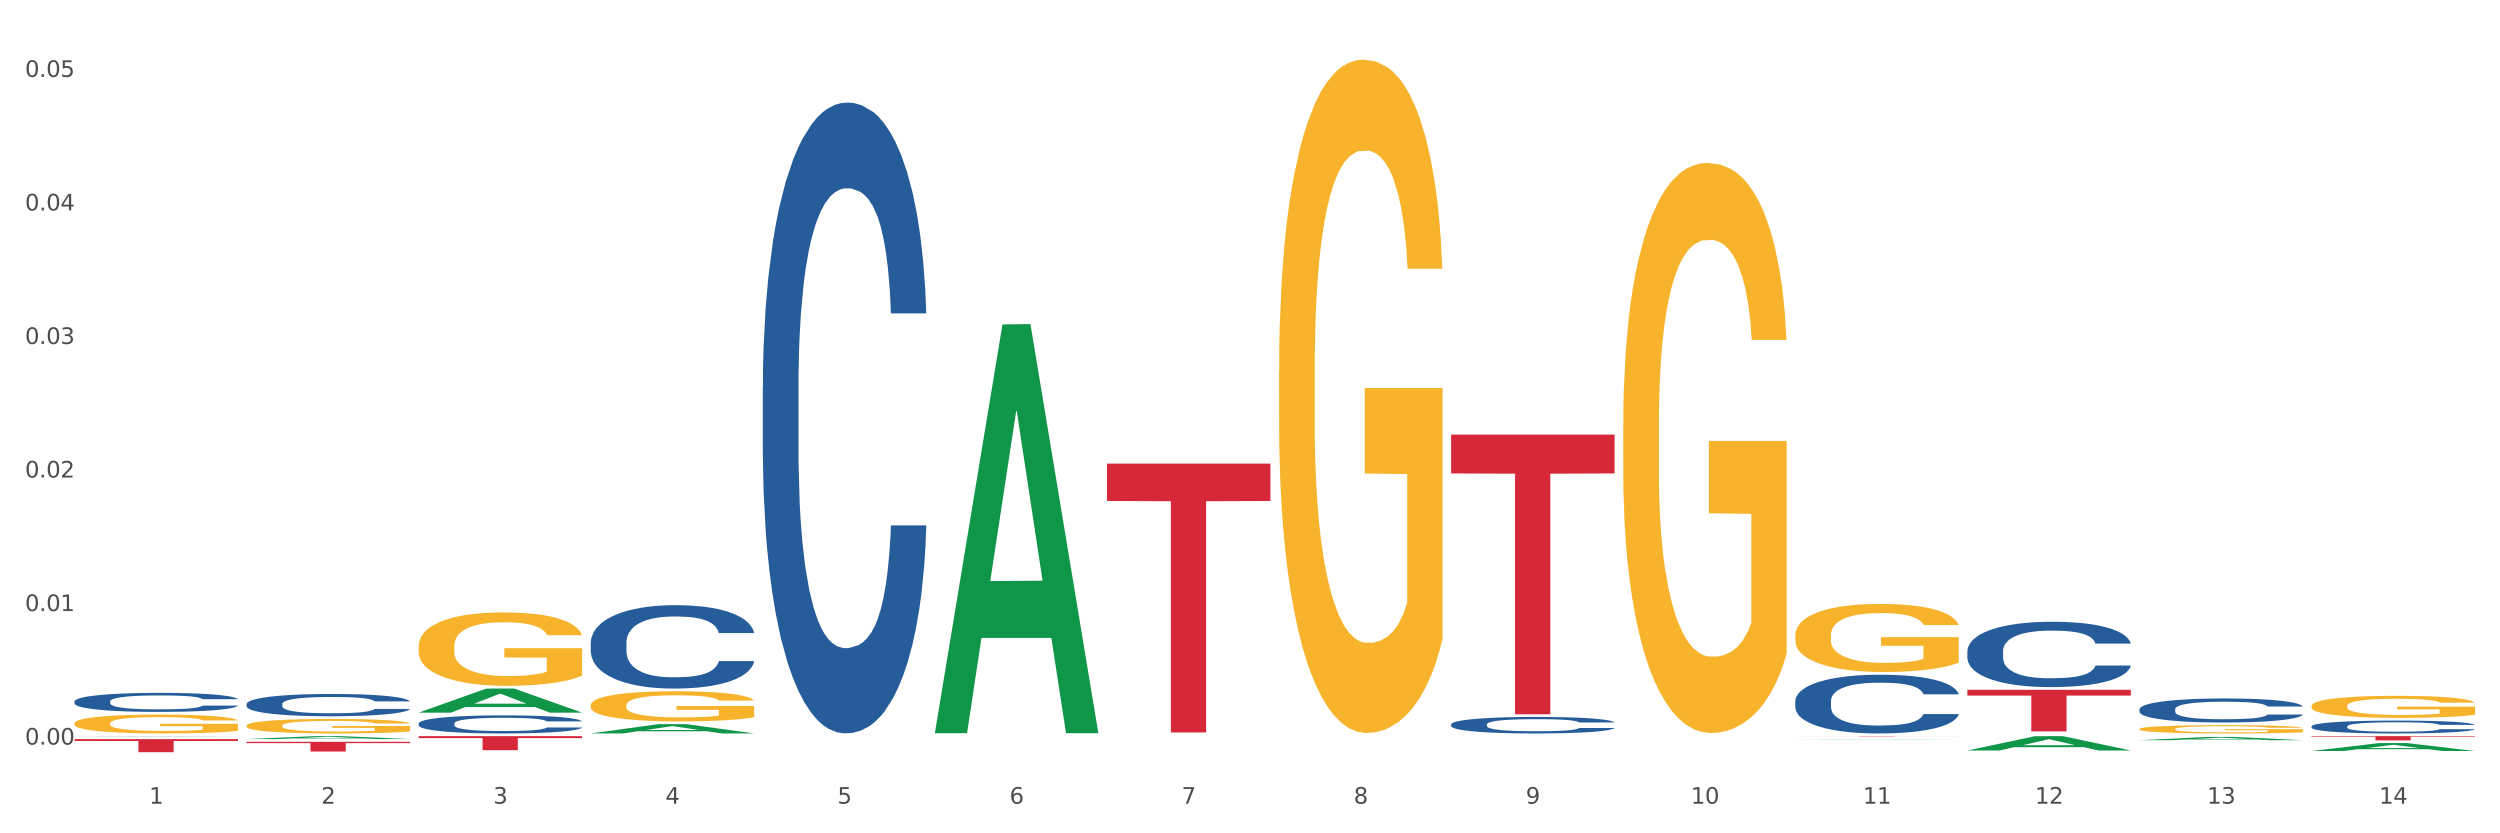
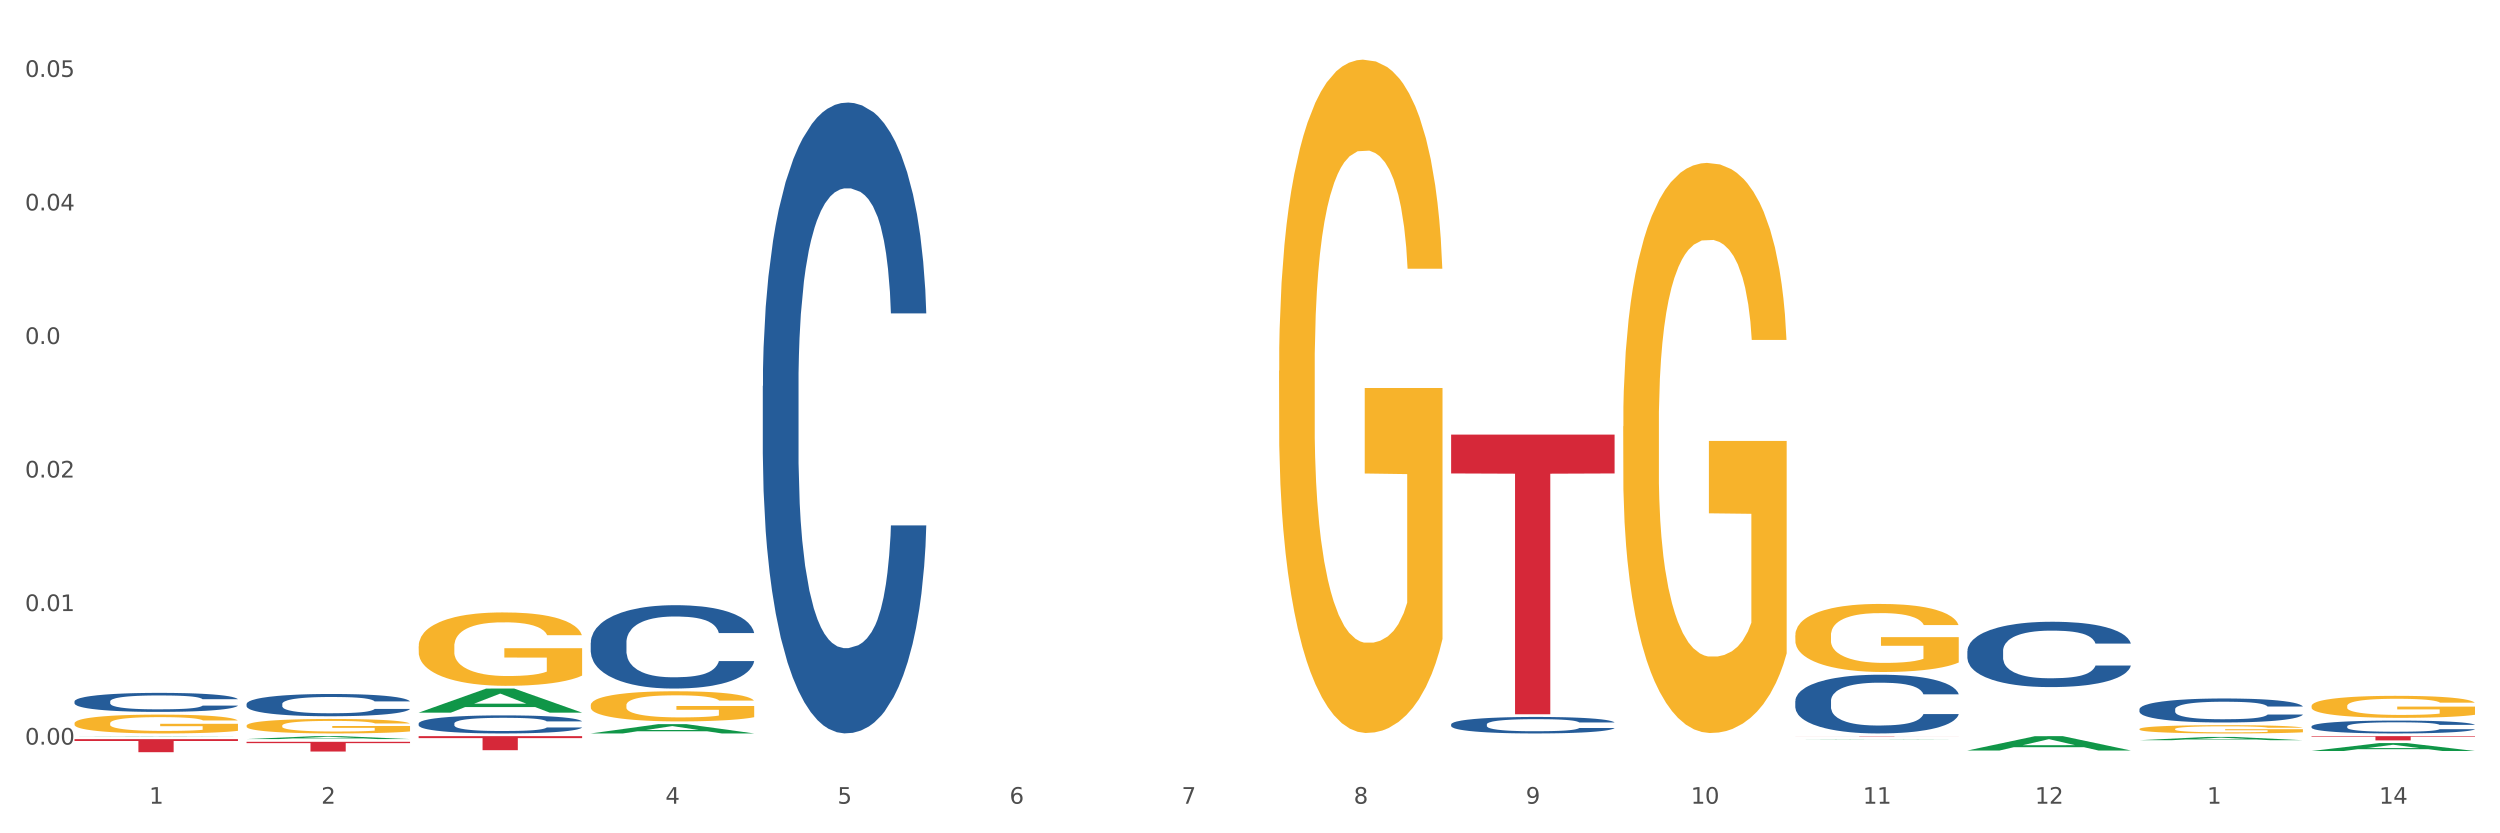
<svg xmlns="http://www.w3.org/2000/svg" xmlns:xlink="http://www.w3.org/1999/xlink" width="1080pt" height="360pt" viewBox="0 0 1080 360" version="1.1">
  <rect x="0" y="0" width="1080" height="360" fill="#333333" stroke="none" />
  <defs>
    <style type="text/css">*{stroke-linejoin: round; stroke-linecap: butt}</style>
  </defs>
  <g id="figure_1">
    <g id="patch_1">
      <path d="M 0 360  L 1080 360  L 1080 0  L 0 0  z " style="fill: #ffffff; stroke: #ffffff; stroke-linejoin: miter" />
    </g>
    <g id="axes_1">
      <g id="matplotlib.axis_1">
        <g id="xtick_1">
          <g id="text_1">
            <g style="fill: #4d4d4d" transform="translate(64.432 347.204) scale(0.096 -0.096)">
              <defs>
                <path id="DejaVuSans-31" d="M 794 531  L 1825 531  L 1825 4091  L 703 3866  L 703 4441  L 1819 4666  L 2450 4666  L 2450 531  L 3481 531  L 3481 0  L 794 0  L 794 531  z " transform="scale(0.016)" />
              </defs>
              <use xlink:href="#DejaVuSans-31" />
            </g>
          </g>
        </g>
        <g id="xtick_2">
          <g id="text_2">
            <g style="fill: #4d4d4d" transform="translate(138.771 347.204) scale(0.096 -0.096)">
              <defs>
                <path id="DejaVuSans-32" d="M 1228 531  L 3431 531  L 3431 0  L 469 0  L 469 531  Q 828 903 1448 1529  Q 2069 2156 2228 2338  Q 2531 2678 2651 2914  Q 2772 3150 2772 3378  Q 2772 3750 2511 3984  Q 2250 4219 1831 4219  Q 1534 4219 1204 4116  Q 875 4013 500 3803  L 500 4441  Q 881 4594 1212 4672  Q 1544 4750 1819 4750  Q 2544 4750 2975 4387  Q 3406 4025 3406 3419  Q 3406 3131 3298 2873  Q 3191 2616 2906 2266  Q 2828 2175 2409 1742  Q 1991 1309 1228 531  z " transform="scale(0.016)" />
              </defs>
              <use xlink:href="#DejaVuSans-32" />
            </g>
          </g>
        </g>
        <g id="xtick_3">
          <g id="text_3">
            <g style="fill: #4d4d4d" transform="translate(213.109 347.204) scale(0.096 -0.096)">
              <defs>
-                 <path id="DejaVuSans-33" d="M 2597 2516  Q 3050 2419 3304 2112  Q 3559 1806 3559 1356  Q 3559 666 3084 287  Q 2609 -91 1734 -91  Q 1441 -91 1130 -33  Q 819 25 488 141  L 488 750  Q 750 597 1062 519  Q 1375 441 1716 441  Q 2309 441 2620 675  Q 2931 909 2931 1356  Q 2931 1769 2642 2001  Q 2353 2234 1838 2234  L 1294 2234  L 1294 2753  L 1863 2753  Q 2328 2753 2575 2939  Q 2822 3125 2822 3475  Q 2822 3834 2567 4026  Q 2313 4219 1838 4219  Q 1578 4219 1281 4162  Q 984 4106 628 3988  L 628 4550  Q 988 4650 1302 4700  Q 1616 4750 1894 4750  Q 2613 4750 3031 4423  Q 3450 4097 3450 3541  Q 3450 3153 3228 2886  Q 3006 2619 2597 2516  z " transform="scale(0.016)" />
-               </defs>
+                 </defs>
              <use xlink:href="#DejaVuSans-33" />
            </g>
          </g>
        </g>
        <g id="xtick_4">
          <g id="text_4">
            <g style="fill: #4d4d4d" transform="translate(287.448 347.204) scale(0.096 -0.096)">
              <defs>
                <path id="DejaVuSans-34" d="M 2419 4116  L 825 1625  L 2419 1625  L 2419 4116  z M 2253 4666  L 3047 4666  L 3047 1625  L 3713 1625  L 3713 1100  L 3047 1100  L 3047 0  L 2419 0  L 2419 1100  L 313 1100  L 313 1709  L 2253 4666  z " transform="scale(0.016)" />
              </defs>
              <use xlink:href="#DejaVuSans-34" />
            </g>
          </g>
        </g>
        <g id="xtick_5">
          <g id="text_5">
            <g style="fill: #4d4d4d" transform="translate(361.787 347.204) scale(0.096 -0.096)">
              <defs>
                <path id="DejaVuSans-35" d="M 691 4666  L 3169 4666  L 3169 4134  L 1269 4134  L 1269 2991  Q 1406 3038 1543 3061  Q 1681 3084 1819 3084  Q 2600 3084 3056 2656  Q 3513 2228 3513 1497  Q 3513 744 3044 326  Q 2575 -91 1722 -91  Q 1428 -91 1123 -41  Q 819 9 494 109  L 494 744  Q 775 591 1075 516  Q 1375 441 1709 441  Q 2250 441 2565 725  Q 2881 1009 2881 1497  Q 2881 1984 2565 2268  Q 2250 2553 1709 2553  Q 1456 2553 1204 2497  Q 953 2441 691 2322  L 691 4666  z " transform="scale(0.016)" />
              </defs>
              <use xlink:href="#DejaVuSans-35" />
            </g>
          </g>
        </g>
        <g id="xtick_6">
          <g id="text_6">
            <g style="fill: #4d4d4d" transform="translate(436.125 347.204) scale(0.096 -0.096)">
              <defs>
                <path id="DejaVuSans-36" d="M 2113 2584  Q 1688 2584 1439 2293  Q 1191 2003 1191 1497  Q 1191 994 1439 701  Q 1688 409 2113 409  Q 2538 409 2786 701  Q 3034 994 3034 1497  Q 3034 2003 2786 2293  Q 2538 2584 2113 2584  z M 3366 4563  L 3366 3988  Q 3128 4100 2886 4159  Q 2644 4219 2406 4219  Q 1781 4219 1451 3797  Q 1122 3375 1075 2522  Q 1259 2794 1537 2939  Q 1816 3084 2150 3084  Q 2853 3084 3261 2657  Q 3669 2231 3669 1497  Q 3669 778 3244 343  Q 2819 -91 2113 -91  Q 1303 -91 875 529  Q 447 1150 447 2328  Q 447 3434 972 4092  Q 1497 4750 2381 4750  Q 2619 4750 2861 4703  Q 3103 4656 3366 4563  z " transform="scale(0.016)" />
              </defs>
              <use xlink:href="#DejaVuSans-36" />
            </g>
          </g>
        </g>
        <g id="xtick_7">
          <g id="text_7">
            <g style="fill: #4d4d4d" transform="translate(510.464 347.204) scale(0.096 -0.096)">
              <defs>
                <path id="DejaVuSans-37" d="M 525 4666  L 3525 4666  L 3525 4397  L 1831 0  L 1172 0  L 2766 4134  L 525 4134  L 525 4666  z " transform="scale(0.016)" />
              </defs>
              <use xlink:href="#DejaVuSans-37" />
            </g>
          </g>
        </g>
        <g id="xtick_8">
          <g id="text_8">
            <g style="fill: #4d4d4d" transform="translate(584.803 347.204) scale(0.096 -0.096)">
              <defs>
                <path id="DejaVuSans-38" d="M 2034 2216  Q 1584 2216 1326 1975  Q 1069 1734 1069 1313  Q 1069 891 1326 650  Q 1584 409 2034 409  Q 2484 409 2743 651  Q 3003 894 3003 1313  Q 3003 1734 2745 1975  Q 2488 2216 2034 2216  z M 1403 2484  Q 997 2584 770 2862  Q 544 3141 544 3541  Q 544 4100 942 4425  Q 1341 4750 2034 4750  Q 2731 4750 3128 4425  Q 3525 4100 3525 3541  Q 3525 3141 3298 2862  Q 3072 2584 2669 2484  Q 3125 2378 3379 2068  Q 3634 1759 3634 1313  Q 3634 634 3220 271  Q 2806 -91 2034 -91  Q 1263 -91 848 271  Q 434 634 434 1313  Q 434 1759 690 2068  Q 947 2378 1403 2484  z M 1172 3481  Q 1172 3119 1398 2916  Q 1625 2713 2034 2713  Q 2441 2713 2670 2916  Q 2900 3119 2900 3481  Q 2900 3844 2670 4047  Q 2441 4250 2034 4250  Q 1625 4250 1398 4047  Q 1172 3844 1172 3481  z " transform="scale(0.016)" />
              </defs>
              <use xlink:href="#DejaVuSans-38" />
            </g>
          </g>
        </g>
        <g id="xtick_9">
          <g id="text_9">
            <g style="fill: #4d4d4d" transform="translate(659.142 347.204) scale(0.096 -0.096)">
              <defs>
                <path id="DejaVuSans-39" d="M 703 97  L 703 672  Q 941 559 1184 500  Q 1428 441 1663 441  Q 2288 441 2617 861  Q 2947 1281 2994 2138  Q 2813 1869 2534 1725  Q 2256 1581 1919 1581  Q 1219 1581 811 2004  Q 403 2428 403 3163  Q 403 3881 828 4315  Q 1253 4750 1959 4750  Q 2769 4750 3195 4129  Q 3622 3509 3622 2328  Q 3622 1225 3098 567  Q 2575 -91 1691 -91  Q 1453 -91 1209 -44  Q 966 3 703 97  z M 1959 2075  Q 2384 2075 2632 2365  Q 2881 2656 2881 3163  Q 2881 3666 2632 3958  Q 2384 4250 1959 4250  Q 1534 4250 1286 3958  Q 1038 3666 1038 3163  Q 1038 2656 1286 2365  Q 1534 2075 1959 2075  z " transform="scale(0.016)" />
              </defs>
              <use xlink:href="#DejaVuSans-39" />
            </g>
          </g>
        </g>
        <g id="xtick_10">
          <g id="text_10">
            <g style="fill: #4d4d4d" transform="translate(730.426 347.204) scale(0.096 -0.096)">
              <defs>
                <path id="DejaVuSans-30" d="M 2034 4250  Q 1547 4250 1301 3770  Q 1056 3291 1056 2328  Q 1056 1369 1301 889  Q 1547 409 2034 409  Q 2525 409 2770 889  Q 3016 1369 3016 2328  Q 3016 3291 2770 3770  Q 2525 4250 2034 4250  z M 2034 4750  Q 2819 4750 3233 4129  Q 3647 3509 3647 2328  Q 3647 1150 3233 529  Q 2819 -91 2034 -91  Q 1250 -91 836 529  Q 422 1150 422 2328  Q 422 3509 836 4129  Q 1250 4750 2034 4750  z " transform="scale(0.016)" />
              </defs>
              <use xlink:href="#DejaVuSans-31" />
              <use xlink:href="#DejaVuSans-30" transform="translate(63.623 0)" />
            </g>
          </g>
        </g>
        <g id="xtick_11">
          <g id="text_11">
            <g style="fill: #4d4d4d" transform="translate(804.765 347.204) scale(0.096 -0.096)">
              <use xlink:href="#DejaVuSans-31" />
              <use xlink:href="#DejaVuSans-31" transform="translate(63.623 0)" />
            </g>
          </g>
        </g>
        <g id="xtick_12">
          <g id="text_12">
            <g style="fill: #4d4d4d" transform="translate(879.104 347.204) scale(0.096 -0.096)">
              <use xlink:href="#DejaVuSans-31" />
              <use xlink:href="#DejaVuSans-32" transform="translate(63.623 0)" />
            </g>
          </g>
        </g>
        <g id="xtick_13">
          <g id="text_13">
            <g style="fill: #4d4d4d" transform="translate(953.442 347.204) scale(0.096 -0.096)">
              <use xlink:href="#DejaVuSans-31" />
              <use xlink:href="#DejaVuSans-33" transform="translate(63.623 0)" />
            </g>
          </g>
        </g>
        <g id="xtick_14">
          <g id="text_14">
            <g style="fill: #4d4d4d" transform="translate(1027.781 347.204) scale(0.096 -0.096)">
              <use xlink:href="#DejaVuSans-31" />
              <use xlink:href="#DejaVuSans-34" transform="translate(63.623 0)" />
            </g>
          </g>
        </g>
        <g id="xtick_15" />
        <g id="xtick_16" />
        <g id="xtick_17" />
        <g id="xtick_18" />
        <g id="xtick_19" />
        <g id="xtick_20" />
        <g id="xtick_21" />
        <g id="xtick_22" />
        <g id="xtick_23" />
        <g id="xtick_24" />
        <g id="xtick_25" />
        <g id="xtick_26" />
        <g id="xtick_27" />
      </g>
      <g id="matplotlib.axis_2">
        <g id="ytick_1">
          <g id="text_15">
            <g style="fill: #4d4d4d" transform="translate(10.8 321.668) scale(0.096 -0.096)">
              <defs>
                <path id="DejaVuSans-2e" d="M 684 794  L 1344 794  L 1344 0  L 684 0  L 684 794  z " transform="scale(0.016)" />
              </defs>
              <use xlink:href="#DejaVuSans-30" />
              <use xlink:href="#DejaVuSans-2e" transform="translate(63.623 0)" />
              <use xlink:href="#DejaVuSans-30" transform="translate(95.41 0)" />
              <use xlink:href="#DejaVuSans-30" transform="translate(159.033 0)" />
            </g>
          </g>
        </g>
        <g id="ytick_2">
          <g id="text_16">
            <g style="fill: #4d4d4d" transform="translate(10.8 263.979) scale(0.096 -0.096)">
              <use xlink:href="#DejaVuSans-30" />
              <use xlink:href="#DejaVuSans-2e" transform="translate(63.623 0)" />
              <use xlink:href="#DejaVuSans-30" transform="translate(95.41 0)" />
              <use xlink:href="#DejaVuSans-31" transform="translate(159.033 0)" />
            </g>
          </g>
        </g>
        <g id="ytick_3">
          <g id="text_17">
            <g style="fill: #4d4d4d" transform="translate(10.8 206.291) scale(0.096 -0.096)">
              <use xlink:href="#DejaVuSans-30" />
              <use xlink:href="#DejaVuSans-2e" transform="translate(63.623 0)" />
              <use xlink:href="#DejaVuSans-30" transform="translate(95.41 0)" />
              <use xlink:href="#DejaVuSans-32" transform="translate(159.033 0)" />
            </g>
          </g>
        </g>
        <g id="ytick_4">
          <g id="text_18">
            <g style="fill: #4d4d4d" transform="translate(10.8 148.602) scale(0.096 -0.096)">
              <use xlink:href="#DejaVuSans-30" />
              <use xlink:href="#DejaVuSans-2e" transform="translate(63.623 0)" />
              <use xlink:href="#DejaVuSans-30" transform="translate(95.41 0)" />
              <use xlink:href="#DejaVuSans-33" transform="translate(159.033 0)" />
            </g>
          </g>
        </g>
        <g id="ytick_5">
          <g id="text_19">
            <g style="fill: #4d4d4d" transform="translate(10.8 90.913) scale(0.096 -0.096)">
              <use xlink:href="#DejaVuSans-30" />
              <use xlink:href="#DejaVuSans-2e" transform="translate(63.623 0)" />
              <use xlink:href="#DejaVuSans-30" transform="translate(95.41 0)" />
              <use xlink:href="#DejaVuSans-34" transform="translate(159.033 0)" />
            </g>
          </g>
        </g>
        <g id="ytick_6">
          <g id="text_20">
            <g style="fill: #4d4d4d" transform="translate(10.8 33.224) scale(0.096 -0.096)">
              <use xlink:href="#DejaVuSans-30" />
              <use xlink:href="#DejaVuSans-2e" transform="translate(63.623 0)" />
              <use xlink:href="#DejaVuSans-30" transform="translate(95.41 0)" />
              <use xlink:href="#DejaVuSans-35" transform="translate(159.033 0)" />
            </g>
          </g>
        </g>
        <g id="ytick_7" />
        <g id="ytick_8" />
        <g id="ytick_9" />
        <g id="ytick_10" />
        <g id="ytick_11" />
      </g>
      <g id="PolyCollection_1">
        <path d="M 849.901 324.211  L 849.974 324.205  L 879.096 318.027  L 891.182 318.021  L 920.523 324.223  L 906.544 324.223  L 900.21 322.779  L 870.141 322.779  L 869.922 322.802  L 863.807 324.223  L 849.901 324.223  L 849.901 324.211  L 873.927 321.917  L 896.424 321.911  L 885.284 319.343  L 885.139 319.331  L 884.993 319.349  L 873.854 321.911  L 873.927 321.917  L 849.901 324.211  z " clip-path="url(#p0a793175d5)" style="fill: #109648" />
        <path d="M 924.24 319.769  L 924.312 319.767  L 953.435 318.363  L 965.52 318.362  L 994.861 319.771  L 980.883 319.771  L 974.548 319.443  L 944.48 319.443  L 944.261 319.448  L 938.145 319.771  L 924.24 319.771  L 924.24 319.769  L 948.265 319.247  L 970.763 319.246  L 959.623 318.662  L 959.478 318.659  L 959.332 318.663  L 948.193 319.246  L 948.265 319.247  L 924.24 319.769  z " clip-path="url(#p0a793175d5)" style="fill: #109648" />
-         <path d="M 998.578 324.432  L 998.651 324.429  L 1027.773 321.018  L 1039.859 321.014  L 1069.2 324.438  L 1055.221 324.438  L 1048.887 323.641  L 1018.818 323.641  L 1018.6 323.654  L 1012.484 324.438  L 998.578 324.438  L 998.578 324.432  L 1022.604 323.165  L 1045.101 323.162  L 1033.962 321.744  L 1033.816 321.738  L 1033.671 321.748  L 1022.531 323.162  L 1022.604 323.165  L 998.578 324.432  z " clip-path="url(#p0a793175d5)" style="fill: #109648" />
+         <path d="M 998.578 324.432  L 998.651 324.429  L 1027.773 321.018  L 1039.859 321.014  L 1069.2 324.438  L 1055.221 324.438  L 1048.887 323.641  L 1018.818 323.641  L 1018.6 323.654  L 1012.484 324.438  L 998.578 324.432  L 1022.604 323.165  L 1045.101 323.162  L 1033.962 321.744  L 1033.816 321.738  L 1033.671 321.748  L 1022.531 323.162  L 1022.604 323.165  L 998.578 324.432  z " clip-path="url(#p0a793175d5)" style="fill: #109648" />
        <path d="M 106.514 320.445  L 177.135 320.445  L 177.135 321.032  L 149.355 321.035  L 149.355 324.663  L 134.126 324.663  L 134.126 321.035  L 106.514 321.032  L 106.514 320.449  L 106.514 320.445  z " clip-path="url(#p0a793175d5)" style="fill: #d62839" />
        <path d="M 32.175 319.316  L 102.797 319.316  L 102.797 320.099  L 75.017 320.104  L 75.017 324.95  L 59.788 324.95  L 59.788 320.104  L 32.175 320.099  L 32.175 319.321  L 32.175 319.316  z " clip-path="url(#p0a793175d5)" style="fill: #d62839" />
        <path d="M 924.24 306.401  L 924.323 306.392  L 924.323 306.126  L 924.573 305.767  L 925.492 305.104  L 926.66 304.602  L 928.664 304.015  L 929.749 303.768  L 931.168 303.494  L 934.09 303.049  L 937.429 302.67  L 939.766 302.462  L 941.519 302.329  L 945.443 302.092  L 947.697 301.988  L 950.034 301.903  L 952.037 301.846  L 955.377 301.78  L 958.048 301.751  L 961.136 301.742  L 963.724 301.751  L 967.147 301.789  L 972.155 301.903  L 974.075 301.969  L 976.663 302.083  L 979.335 302.234  L 981.505 302.386  L 984.009 302.604  L 986.597 302.888  L 989.101 303.248  L 990.854 303.579  L 992.273 303.929  L 993.526 304.356  L 994.444 304.82  L 994.861 305.208  L 979.585 305.208  L 979.168 304.857  L 978.333 304.479  L 977.498 304.223  L 976.58 304.015  L 975.161 303.778  L 973.908 303.626  L 971.822 303.446  L 969.902 303.333  L 968.316 303.267  L 966.396 303.21  L 962.305 303.153  L 959.383 303.153  L 957.547 303.172  L 955.293 303.219  L 953.373 303.286  L 951.119 303.399  L 949.366 303.522  L 947.613 303.683  L 946.611 303.797  L 945.109 304.005  L 944.107 304.176  L 942.771 304.469  L 942.02 304.678  L 940.685 305.217  L 940.1 305.615  L 939.85 305.89  L 939.683 306.193  L 939.683 307.67  L 940.184 308.333  L 940.601 308.617  L 941.269 308.939  L 942.521 309.356  L 944.358 309.763  L 946.278 310.056  L 947.864 310.236  L 949.366 310.369  L 950.869 310.473  L 952.705 310.568  L 954.208 310.624  L 956.462 310.681  L 959.133 310.71  L 961.22 310.71  L 965.477 310.662  L 967.397 310.615  L 969.234 310.549  L 971.237 310.445  L 972.823 310.331  L 973.742 310.246  L 975.244 310.066  L 976.413 309.876  L 977.415 309.659  L 978.082 309.469  L 978.834 309.185  L 979.418 308.863  L 979.585 308.693  L 994.861 308.693  L 994.527 309.034  L 993.943 309.365  L 992.774 309.81  L 991.856 310.066  L 990.437 310.378  L 988.934 310.643  L 986.847 310.937  L 984.927 311.155  L 982.924 311.344  L 980.754 311.515  L 976.83 311.751  L 975.411 311.818  L 972.406 311.931  L 970.069 311.998  L 966.646 312.064  L 963.14 312.102  L 959.467 312.111  L 956.211 312.092  L 952.622 312.035  L 950.368 311.979  L 947.864 311.893  L 944.942 311.761  L 942.187 311.6  L 939.599 311.41  L 937.178 311.193  L 934.925 310.946  L 932.003 310.539  L 929.832 310.142  L 928.246 309.772  L 927.161 309.46  L 926.076 309.062  L 925.492 308.787  L 924.573 308.124  L 924.24 307.509  L 924.24 306.401  z " clip-path="url(#p0a793175d5)" style="fill: #255c99" />
        <path d="M 849.901 281.279  L 849.984 281.254  L 849.984 280.532  L 850.235 279.552  L 851.153 277.747  L 852.322 276.381  L 854.325 274.782  L 855.41 274.112  L 856.829 273.364  L 859.751 272.152  L 863.09 271.121  L 865.428 270.554  L 867.181 270.193  L 871.104 269.548  L 873.358 269.265  L 875.695 269.033  L 877.699 268.878  L 881.038 268.697  L 883.709 268.62  L 886.798 268.594  L 889.386 268.62  L 892.808 268.723  L 897.817 269.033  L 899.737 269.213  L 902.325 269.522  L 904.996 269.935  L 907.166 270.348  L 909.671 270.941  L 912.258 271.714  L 914.763 272.694  L 916.516 273.596  L 917.935 274.55  L 919.187 275.71  L 920.105 276.974  L 920.523 278.031  L 905.246 278.031  L 904.829 277.077  L 903.994 276.045  L 903.159 275.349  L 902.241 274.782  L 900.822 274.138  L 899.57 273.725  L 897.483 273.235  L 895.563 272.926  L 893.977 272.745  L 892.057 272.591  L 887.966 272.436  L 885.045 272.436  L 883.208 272.487  L 880.954 272.616  L 879.034 272.797  L 876.78 273.106  L 875.027 273.441  L 873.274 273.88  L 872.273 274.189  L 870.77 274.756  L 869.768 275.22  L 868.433 276.02  L 867.681 276.587  L 866.346 278.057  L 865.761 279.139  L 865.511 279.887  L 865.344 280.712  L 865.344 284.734  L 865.845 286.539  L 866.262 287.312  L 866.93 288.189  L 868.182 289.324  L 870.019 290.432  L 871.939 291.231  L 873.525 291.721  L 875.027 292.082  L 876.53 292.366  L 878.367 292.624  L 879.869 292.778  L 882.123 292.933  L 884.794 293.01  L 886.881 293.01  L 891.139 292.882  L 893.059 292.753  L 894.895 292.572  L 896.899 292.289  L 898.485 291.979  L 899.403 291.747  L 900.905 291.257  L 902.074 290.742  L 903.076 290.149  L 903.744 289.633  L 904.495 288.859  L 905.079 287.983  L 905.246 287.519  L 920.523 287.519  L 920.189 288.447  L 919.604 289.349  L 918.436 290.561  L 917.517 291.257  L 916.098 292.108  L 914.596 292.83  L 912.509 293.629  L 910.589 294.222  L 908.585 294.738  L 906.415 295.202  L 902.491 295.847  L 901.072 296.027  L 898.067 296.336  L 895.73 296.517  L 892.307 296.697  L 888.801 296.801  L 885.128 296.826  L 881.873 296.775  L 878.283 296.62  L 876.029 296.465  L 873.525 296.233  L 870.603 295.872  L 867.848 295.434  L 865.261 294.918  L 862.84 294.325  L 860.586 293.655  L 857.664 292.546  L 855.494 291.464  L 853.908 290.458  L 852.823 289.607  L 851.737 288.524  L 851.153 287.777  L 850.235 285.972  L 849.901 284.296  L 849.901 281.279  z " clip-path="url(#p0a793175d5)" style="fill: #255c99" />
        <path d="M 775.562 302.877  L 775.646 302.854  L 775.646 302.205  L 775.896 301.324  L 776.814 299.702  L 777.983 298.473  L 779.986 297.036  L 781.072 296.434  L 782.491 295.762  L 785.412 294.672  L 788.752 293.745  L 791.089 293.236  L 792.842 292.911  L 796.765 292.332  L 799.019 292.077  L 801.357 291.868  L 803.36 291.729  L 806.699 291.567  L 809.37 291.497  L 812.459 291.474  L 815.047 291.497  L 818.469 291.59  L 823.478 291.868  L 825.398 292.03  L 827.986 292.308  L 830.657 292.679  L 832.828 293.05  L 835.332 293.583  L 837.92 294.278  L 840.424 295.159  L 842.177 295.97  L 843.596 296.828  L 844.848 297.871  L 845.766 299.006  L 846.184 299.957  L 830.908 299.957  L 830.49 299.099  L 829.655 298.172  L 828.821 297.546  L 827.902 297.036  L 826.483 296.457  L 825.231 296.086  L 823.144 295.646  L 821.224 295.368  L 819.638 295.206  L 817.718 295.066  L 813.628 294.927  L 810.706 294.927  L 808.87 294.974  L 806.616 295.09  L 804.696 295.252  L 802.442 295.53  L 800.689 295.831  L 798.936 296.225  L 797.934 296.503  L 796.431 297.013  L 795.43 297.43  L 794.094 298.149  L 793.343 298.659  L 792.007 299.98  L 791.423 300.953  L 791.172 301.625  L 791.005 302.367  L 791.005 305.982  L 791.506 307.605  L 791.924 308.3  L 792.591 309.088  L 793.844 310.108  L 795.68 311.104  L 797.6 311.823  L 799.186 312.263  L 800.689 312.588  L 802.191 312.842  L 804.028 313.074  L 805.53 313.213  L 807.784 313.352  L 810.456 313.422  L 812.543 313.422  L 816.8 313.306  L 818.72 313.19  L 820.556 313.028  L 822.56 312.773  L 824.146 312.495  L 825.064 312.286  L 826.567 311.846  L 827.735 311.382  L 828.737 310.849  L 829.405 310.386  L 830.156 309.691  L 830.741 308.903  L 830.908 308.485  L 846.184 308.485  L 845.85 309.32  L 845.266 310.131  L 844.097 311.22  L 843.179 311.846  L 841.76 312.611  L 840.257 313.26  L 838.17 313.978  L 836.25 314.511  L 834.247 314.975  L 832.076 315.392  L 828.153 315.971  L 826.734 316.133  L 823.728 316.412  L 821.391 316.574  L 817.969 316.736  L 814.463 316.829  L 810.79 316.852  L 807.534 316.806  L 803.944 316.667  L 801.69 316.527  L 799.186 316.319  L 796.264 315.994  L 793.51 315.6  L 790.922 315.137  L 788.501 314.604  L 786.247 314.001  L 783.325 313.005  L 781.155 312.031  L 779.569 311.127  L 778.484 310.363  L 777.399 309.389  L 776.814 308.717  L 775.896 307.095  L 775.562 305.588  L 775.562 302.877  z " clip-path="url(#p0a793175d5)" style="fill: #255c99" />
        <path d="M 998.578 313.786  L 998.662 313.781  L 998.662 313.639  L 998.912 313.446  L 999.83 313.09  L 1000.999 312.821  L 1003.003 312.505  L 1004.088 312.373  L 1005.507 312.226  L 1008.429 311.987  L 1011.768 311.783  L 1014.105 311.672  L 1015.858 311.6  L 1019.781 311.473  L 1022.035 311.417  L 1024.373 311.372  L 1026.376 311.341  L 1029.715 311.306  L 1032.387 311.29  L 1035.475 311.285  L 1038.063 311.29  L 1041.486 311.311  L 1046.494 311.372  L 1048.414 311.407  L 1051.002 311.468  L 1053.673 311.55  L 1055.844 311.631  L 1058.348 311.748  L 1060.936 311.9  L 1063.44 312.094  L 1065.193 312.271  L 1066.612 312.46  L 1067.864 312.688  L 1068.783 312.937  L 1069.2 313.146  L 1053.924 313.146  L 1053.506 312.958  L 1052.671 312.754  L 1051.837 312.617  L 1050.918 312.505  L 1049.499 312.378  L 1048.247 312.297  L 1046.16 312.2  L 1044.24 312.139  L 1042.654 312.104  L 1040.734 312.073  L 1036.644 312.043  L 1033.722 312.043  L 1031.886 312.053  L 1029.632 312.078  L 1027.712 312.114  L 1025.458 312.175  L 1023.705 312.241  L 1021.952 312.327  L 1020.95 312.388  L 1019.448 312.5  L 1018.446 312.592  L 1017.11 312.749  L 1016.359 312.861  L 1015.023 313.151  L 1014.439 313.365  L 1014.188 313.512  L 1014.022 313.675  L 1014.022 314.468  L 1014.522 314.824  L 1014.94 314.976  L 1015.608 315.149  L 1016.86 315.373  L 1018.696 315.591  L 1020.616 315.749  L 1022.202 315.845  L 1023.705 315.917  L 1025.207 315.972  L 1027.044 316.023  L 1028.547 316.054  L 1030.8 316.084  L 1033.472 316.1  L 1035.559 316.1  L 1039.816 316.074  L 1041.736 316.049  L 1043.572 316.013  L 1045.576 315.957  L 1047.162 315.896  L 1048.08 315.85  L 1049.583 315.754  L 1050.752 315.652  L 1051.753 315.535  L 1052.421 315.434  L 1053.172 315.281  L 1053.757 315.108  L 1053.924 315.017  L 1069.2 315.017  L 1068.866 315.2  L 1068.282 315.378  L 1067.113 315.617  L 1066.195 315.754  L 1064.776 315.922  L 1063.273 316.064  L 1061.186 316.222  L 1059.266 316.338  L 1057.263 316.44  L 1055.092 316.532  L 1051.169 316.659  L 1049.75 316.694  L 1046.745 316.755  L 1044.407 316.791  L 1040.985 316.827  L 1037.479 316.847  L 1033.806 316.852  L 1030.55 316.842  L 1026.96 316.811  L 1024.707 316.781  L 1022.202 316.735  L 1019.281 316.664  L 1016.526 316.577  L 1013.938 316.476  L 1011.517 316.359  L 1009.263 316.227  L 1006.342 316.008  L 1004.171 315.795  L 1002.585 315.596  L 1001.5 315.429  L 1000.415 315.215  L 999.83 315.068  L 998.912 314.712  L 998.578 314.381  L 998.578 313.786  z " clip-path="url(#p0a793175d5)" style="fill: #255c99" />
        <path d="M 106.514 313.484  L 106.597 313.479  L 106.597 313.273  L 106.764 313.096  L 107.598 312.667  L 108.848 312.312  L 109.765 312.124  L 110.683 311.969  L 111.767 311.815  L 113.101 311.655  L 115.519 311.42  L 117.019 311.3  L 118.854 311.175  L 122.189 310.992  L 124.607 310.889  L 127.108 310.803  L 131.194 310.7  L 133.862 310.654  L 136.697 310.62  L 140.115 310.597  L 142.7 310.591  L 148.37 310.609  L 153.206 310.66  L 155.54 310.7  L 158.542 310.769  L 160.126 310.814  L 162.711 310.906  L 165.379 311.026  L 167.213 311.129  L 169.965 311.323  L 172.049 311.518  L 173.967 311.758  L 174.968 311.924  L 175.718 312.078  L 176.385 312.255  L 177.052 312.535  L 162.044 312.535  L 161.46 312.335  L 160.543 312.146  L 159.209 311.964  L 158.042 311.849  L 156.041 311.706  L 154.206 311.615  L 152.289 311.546  L 149.954 311.489  L 148.12 311.46  L 145.535 311.438  L 140.449 311.443  L 137.03 311.489  L 134.696 311.546  L 133.195 311.598  L 131.861 311.655  L 130.36 311.735  L 128.609 311.855  L 127.358 311.964  L 126.108 312.101  L 125.107 312.238  L 124.19 312.398  L 123.44 312.57  L 122.856 312.747  L 122.356 312.964  L 121.939 313.324  L 121.939 314.108  L 122.106 314.285  L 122.522 314.519  L 123.023 314.696  L 123.856 314.908  L 124.607 315.051  L 126.024 315.257  L 127.609 315.428  L 128.859 315.537  L 130.11 315.628  L 132.278 315.754  L 134.696 315.857  L 136.78 315.92  L 139.615 315.977  L 141.533 316  L 143.2 316.011  L 147.286 316.011  L 150.204 315.994  L 153.456 315.954  L 155.957 315.903  L 158.042 315.84  L 160.376 315.737  L 161.877 315.64  L 161.877 314.445  L 143.534 314.439  L 143.534 313.644  L 177.135 313.644  L 177.135 315.977  L 175.718 316.097  L 174.134 316.206  L 172.466 316.303  L 169.965 316.423  L 166.963 316.537  L 164.295 316.618  L 161.46 316.686  L 158.125 316.749  L 153.789 316.806  L 151.121 316.829  L 147.786 316.846  L 143.867 316.852  L 140.449 316.841  L 137.114 316.812  L 133.612 316.76  L 130.193 316.686  L 127.609 316.612  L 125.024 316.52  L 122.272 316.4  L 120.104 316.286  L 118.437 316.183  L 116.603 316.052  L 114.601 315.88  L 113.101 315.726  L 111.767 315.566  L 110.349 315.36  L 109.349 315.182  L 108.348 314.959  L 107.764 314.794  L 107.097 314.536  L 106.597 314.176  L 106.514 313.484  z " clip-path="url(#p0a793175d5)" style="fill: #f7b32b" />
        <path d="M 180.852 279.222  L 180.936 279.193  L 180.936 278.15  L 181.103 277.252  L 181.936 275.08  L 183.187 273.284  L 184.104 272.328  L 185.021 271.546  L 186.105 270.764  L 187.439 269.952  L 189.857 268.765  L 191.358 268.156  L 193.192 267.519  L 196.528 266.592  L 198.946 266.071  L 201.447 265.636  L 205.533 265.115  L 208.201 264.883  L 211.036 264.709  L 214.454 264.593  L 217.039 264.564  L 222.709 264.651  L 227.545 264.912  L 229.879 265.115  L 232.881 265.462  L 234.465 265.694  L 237.05 266.158  L 239.718 266.766  L 241.552 267.287  L 244.304 268.272  L 246.388 269.257  L 248.306 270.474  L 249.306 271.314  L 250.057 272.096  L 250.724 272.994  L 251.391 274.413  L 236.383 274.413  L 235.799 273.4  L 234.882 272.444  L 233.548 271.517  L 232.38 270.937  L 230.379 270.213  L 228.545 269.75  L 226.627 269.402  L 224.293 269.112  L 222.458 268.968  L 219.874 268.852  L 214.788 268.881  L 211.369 269.112  L 209.034 269.402  L 207.534 269.663  L 206.2 269.952  L 204.699 270.358  L 202.948 270.966  L 201.697 271.517  L 200.446 272.212  L 199.446 272.907  L 198.529 273.718  L 197.778 274.587  L 197.195 275.485  L 196.694 276.586  L 196.277 278.411  L 196.277 282.379  L 196.444 283.277  L 196.861 284.465  L 197.361 285.363  L 198.195 286.435  L 198.946 287.159  L 200.363 288.202  L 201.947 289.071  L 203.198 289.621  L 204.449 290.085  L 206.616 290.722  L 209.034 291.244  L 211.119 291.562  L 213.954 291.852  L 215.871 291.968  L 217.539 292.026  L 221.625 292.026  L 224.543 291.939  L 227.795 291.736  L 230.296 291.475  L 232.38 291.157  L 234.715 290.635  L 236.216 290.143  L 236.216 284.089  L 217.873 284.06  L 217.873 280.033  L 251.474 280.033  L 251.474 291.852  L 250.057 292.46  L 248.473 293.011  L 246.805 293.503  L 244.304 294.111  L 241.302 294.691  L 238.634 295.096  L 235.799 295.444  L 232.464 295.762  L 228.128 296.052  L 225.46 296.168  L 222.125 296.255  L 218.206 296.284  L 214.788 296.226  L 211.452 296.081  L 207.951 295.82  L 204.532 295.444  L 201.947 295.067  L 199.362 294.604  L 196.611 293.995  L 194.443 293.416  L 192.776 292.895  L 190.941 292.228  L 188.94 291.359  L 187.439 290.577  L 186.105 289.766  L 184.688 288.723  L 183.687 287.825  L 182.687 286.696  L 182.103 285.856  L 181.436 284.552  L 180.936 282.727  L 180.852 279.222  z " clip-path="url(#p0a793175d5)" style="fill: #f7b32b" />
        <path d="M 255.191 304.647  L 255.275 304.635  L 255.275 304.206  L 255.441 303.838  L 256.275 302.946  L 257.526 302.208  L 258.443 301.816  L 259.36 301.495  L 260.444 301.174  L 261.778 300.841  L 264.196 300.353  L 265.697 300.103  L 267.531 299.842  L 270.866 299.461  L 273.284 299.247  L 275.786 299.068  L 279.871 298.854  L 282.539 298.759  L 285.374 298.688  L 288.793 298.64  L 291.377 298.628  L 297.047 298.664  L 301.883 298.771  L 304.218 298.854  L 307.219 298.997  L 308.804 299.092  L 311.388 299.283  L 314.057 299.532  L 315.891 299.746  L 318.642 300.151  L 320.727 300.555  L 322.645 301.055  L 323.645 301.4  L 324.395 301.721  L 325.062 302.089  L 325.73 302.672  L 310.721 302.672  L 310.138 302.256  L 309.221 301.863  L 307.886 301.483  L 306.719 301.245  L 304.718 300.948  L 302.884 300.757  L 300.966 300.615  L 298.631 300.496  L 296.797 300.436  L 294.212 300.389  L 289.126 300.401  L 285.708 300.496  L 283.373 300.615  L 281.872 300.722  L 280.538 300.841  L 279.037 301.007  L 277.286 301.257  L 276.036 301.483  L 274.785 301.768  L 273.785 302.054  L 272.867 302.387  L 272.117 302.744  L 271.533 303.112  L 271.033 303.564  L 270.616 304.314  L 270.616 305.943  L 270.783 306.312  L 271.2 306.799  L 271.7 307.168  L 272.534 307.608  L 273.284 307.905  L 274.702 308.334  L 276.286 308.69  L 277.537 308.916  L 278.787 309.107  L 280.955 309.368  L 283.373 309.582  L 285.458 309.713  L 288.292 309.832  L 290.21 309.88  L 291.878 309.904  L 295.963 309.904  L 298.882 309.868  L 302.133 309.785  L 304.635 309.678  L 306.719 309.547  L 309.054 309.333  L 310.555 309.13  L 310.555 306.645  L 292.211 306.633  L 292.211 304.98  L 325.813 304.98  L 325.813 309.832  L 324.395 310.082  L 322.811 310.308  L 321.144 310.51  L 318.642 310.76  L 315.641 310.998  L 312.973 311.164  L 310.138 311.307  L 306.803 311.438  L 302.467 311.557  L 299.799 311.604  L 296.464 311.64  L 292.545 311.652  L 289.126 311.628  L 285.791 311.569  L 282.289 311.462  L 278.871 311.307  L 276.286 311.152  L 273.701 310.962  L 270.95 310.712  L 268.782 310.474  L 267.114 310.26  L 265.28 309.987  L 263.279 309.63  L 261.778 309.309  L 260.444 308.976  L 259.027 308.548  L 258.026 308.179  L 257.025 307.715  L 256.442 307.37  L 255.775 306.835  L 255.275 306.086  L 255.191 304.647  z " clip-path="url(#p0a793175d5)" style="fill: #f7b32b" />
        <path d="M 924.24 314.931  L 924.323 314.927  L 924.323 314.81  L 924.49 314.709  L 925.323 314.464  L 926.574 314.262  L 927.491 314.154  L 928.408 314.066  L 929.492 313.978  L 930.826 313.887  L 933.244 313.753  L 934.745 313.685  L 936.58 313.613  L 939.915 313.509  L 942.333 313.45  L 944.834 313.401  L 948.92 313.342  L 951.588 313.316  L 954.423 313.297  L 957.841 313.284  L 960.426 313.28  L 966.096 313.29  L 970.932 313.319  L 973.266 313.342  L 976.268 313.381  L 977.852 313.407  L 980.437 313.46  L 983.105 313.528  L 984.939 313.587  L 987.691 313.698  L 989.775 313.809  L 991.693 313.946  L 992.693 314.04  L 993.444 314.128  L 994.111 314.229  L 994.778 314.389  L 979.77 314.389  L 979.186 314.275  L 978.269 314.167  L 976.935 314.063  L 975.768 313.998  L 973.766 313.916  L 971.932 313.864  L 970.014 313.825  L 967.68 313.792  L 965.845 313.776  L 963.261 313.763  L 958.175 313.766  L 954.756 313.792  L 952.422 313.825  L 950.921 313.854  L 949.587 313.887  L 948.086 313.933  L 946.335 314.001  L 945.084 314.063  L 943.834 314.141  L 942.833 314.22  L 941.916 314.311  L 941.165 314.409  L 940.582 314.51  L 940.081 314.634  L 939.665 314.839  L 939.665 315.286  L 939.831 315.387  L 940.248 315.521  L 940.749 315.622  L 941.582 315.743  L 942.333 315.824  L 943.75 315.942  L 945.334 316.04  L 946.585 316.102  L 947.836 316.154  L 950.004 316.226  L 952.422 316.284  L 954.506 316.32  L 957.341 316.353  L 959.259 316.366  L 960.926 316.372  L 965.012 316.372  L 967.93 316.363  L 971.182 316.34  L 973.683 316.31  L 975.768 316.275  L 978.102 316.216  L 979.603 316.16  L 979.603 315.479  L 961.26 315.475  L 961.26 315.022  L 994.861 315.022  L 994.861 316.353  L 993.444 316.421  L 991.86 316.483  L 990.192 316.539  L 987.691 316.607  L 984.689 316.673  L 982.021 316.718  L 979.186 316.757  L 975.851 316.793  L 971.515 316.826  L 968.847 316.839  L 965.512 316.849  L 961.593 316.852  L 958.175 316.845  L 954.84 316.829  L 951.338 316.8  L 947.919 316.757  L 945.334 316.715  L 942.75 316.663  L 939.998 316.594  L 937.83 316.529  L 936.163 316.47  L 934.328 316.395  L 932.327 316.297  L 930.826 316.209  L 929.492 316.118  L 928.075 316.001  L 927.074 315.9  L 926.074 315.772  L 925.49 315.678  L 924.823 315.531  L 924.323 315.325  L 924.24 314.931  z " clip-path="url(#p0a793175d5)" style="fill: #f7b32b" />
        <path d="M 775.562 274.487  L 775.645 274.461  L 775.645 273.494  L 775.812 272.661  L 776.646 270.647  L 777.897 268.982  L 778.814 268.096  L 779.731 267.371  L 780.815 266.646  L 782.149 265.894  L 784.567 264.793  L 786.068 264.229  L 787.902 263.638  L 791.237 262.778  L 793.655 262.295  L 796.157 261.892  L 800.242 261.409  L 802.91 261.194  L 805.745 261.033  L 809.164 260.925  L 811.748 260.899  L 817.418 260.979  L 822.254 261.221  L 824.589 261.409  L 827.59 261.731  L 829.175 261.946  L 831.759 262.376  L 834.427 262.94  L 836.262 263.423  L 839.013 264.336  L 841.098 265.249  L 843.015 266.377  L 844.016 267.156  L 844.766 267.881  L 845.433 268.713  L 846.1 270.029  L 831.092 270.029  L 830.509 269.089  L 829.592 268.203  L 828.257 267.344  L 827.09 266.807  L 825.089 266.135  L 823.255 265.706  L 821.337 265.383  L 819.002 265.115  L 817.168 264.981  L 814.583 264.873  L 809.497 264.9  L 806.079 265.115  L 803.744 265.383  L 802.243 265.625  L 800.909 265.894  L 799.408 266.27  L 797.657 266.834  L 796.407 267.344  L 795.156 267.988  L 794.156 268.633  L 793.238 269.385  L 792.488 270.191  L 791.904 271.023  L 791.404 272.044  L 790.987 273.735  L 790.987 277.415  L 791.154 278.247  L 791.571 279.348  L 792.071 280.181  L 792.905 281.174  L 793.655 281.846  L 795.073 282.812  L 796.657 283.618  L 797.908 284.128  L 799.158 284.558  L 801.326 285.149  L 803.744 285.632  L 805.829 285.928  L 808.663 286.196  L 810.581 286.304  L 812.249 286.357  L 816.334 286.357  L 819.253 286.277  L 822.504 286.089  L 825.006 285.847  L 827.09 285.552  L 829.425 285.068  L 830.926 284.612  L 830.926 278.999  L 812.582 278.972  L 812.582 275.239  L 846.184 275.239  L 846.184 286.196  L 844.766 286.76  L 843.182 287.27  L 841.515 287.727  L 839.013 288.291  L 836.012 288.828  L 833.344 289.204  L 830.509 289.526  L 827.174 289.822  L 822.838 290.09  L 820.17 290.198  L 816.835 290.278  L 812.916 290.305  L 809.497 290.251  L 806.162 290.117  L 802.66 289.875  L 799.242 289.526  L 796.657 289.177  L 794.072 288.748  L 791.321 288.184  L 789.153 287.646  L 787.485 287.163  L 785.651 286.545  L 783.65 285.74  L 782.149 285.015  L 780.815 284.263  L 779.398 283.296  L 778.397 282.463  L 777.396 281.416  L 776.813 280.637  L 776.146 279.429  L 775.645 277.737  L 775.562 274.487  z " clip-path="url(#p0a793175d5)" style="fill: #f7b32b" />
        <path d="M 701.223 184.183  L 701.307 183.959  L 701.307 175.861  L 701.474 168.888  L 702.307 152.018  L 703.558 138.072  L 704.475 130.649  L 705.392 124.576  L 706.476 118.503  L 707.81 112.204  L 710.228 102.982  L 711.729 98.258  L 713.563 93.31  L 716.899 86.112  L 719.317 82.063  L 721.818 78.689  L 725.903 74.64  L 728.572 72.841  L 731.406 71.491  L 734.825 70.591  L 737.41 70.367  L 743.08 71.041  L 747.915 73.066  L 750.25 74.64  L 753.252 77.34  L 754.836 79.139  L 757.421 82.738  L 760.089 87.462  L 761.923 91.51  L 764.675 99.158  L 766.759 106.806  L 768.677 116.253  L 769.677 122.776  L 770.428 128.85  L 771.095 135.823  L 771.762 146.844  L 756.754 146.844  L 756.17 138.972  L 755.253 131.549  L 753.919 124.351  L 752.751 119.852  L 750.75 114.229  L 748.916 110.63  L 746.998 107.931  L 744.664 105.681  L 742.829 104.557  L 740.245 103.657  L 735.159 103.882  L 731.74 105.681  L 729.405 107.931  L 727.905 109.955  L 726.571 112.204  L 725.07 115.353  L 723.319 120.077  L 722.068 124.351  L 720.817 129.749  L 719.817 135.148  L 718.9 141.446  L 718.149 148.194  L 717.566 155.167  L 717.065 163.714  L 716.648 177.885  L 716.648 208.701  L 716.815 215.674  L 717.232 224.897  L 717.732 231.87  L 718.566 240.192  L 719.317 245.816  L 720.734 253.913  L 722.318 260.661  L 723.569 264.935  L 724.82 268.534  L 726.987 273.483  L 729.405 277.531  L 731.49 280.006  L 734.325 282.255  L 736.242 283.155  L 737.91 283.605  L 741.996 283.605  L 744.914 282.93  L 748.166 281.355  L 750.667 279.331  L 752.751 276.857  L 755.086 272.808  L 756.587 268.984  L 756.587 221.973  L 738.244 221.748  L 738.244 190.482  L 771.845 190.482  L 771.845 282.255  L 770.428 286.979  L 768.844 291.252  L 767.176 295.076  L 764.675 299.8  L 761.673 304.299  L 759.005 307.448  L 756.17 310.147  L 752.835 312.621  L 748.499 314.871  L 745.831 315.77  L 742.496 316.445  L 738.577 316.67  L 735.159 316.22  L 731.823 315.095  L 728.321 313.071  L 724.903 310.147  L 722.318 307.223  L 719.733 303.624  L 716.982 298.9  L 714.814 294.401  L 713.147 290.353  L 711.312 285.179  L 709.311 278.431  L 707.81 272.358  L 706.476 266.06  L 705.059 257.962  L 704.058 250.989  L 703.058 242.217  L 702.474 235.694  L 701.807 225.571  L 701.307 211.401  L 701.223 184.183  z " clip-path="url(#p0a793175d5)" style="fill: #f7b32b" />
        <path d="M 552.546 160.184  L 552.629 159.919  L 552.629 150.355  L 552.796 142.119  L 553.63 122.195  L 554.881 105.724  L 555.798 96.957  L 556.715 89.784  L 557.799 82.611  L 559.133 75.173  L 561.551 64.28  L 563.052 58.702  L 564.886 52.857  L 568.221 44.356  L 570.639 39.574  L 573.141 35.589  L 577.226 30.807  L 579.894 28.682  L 582.729 27.088  L 586.148 26.025  L 588.732 25.759  L 594.402 26.556  L 599.238 28.947  L 601.573 30.807  L 604.574 33.995  L 606.158 36.12  L 608.743 40.371  L 611.411 45.95  L 613.246 50.732  L 615.997 59.764  L 618.082 68.797  L 619.999 79.954  L 621 87.659  L 621.75 94.832  L 622.417 103.067  L 623.084 116.084  L 608.076 116.084  L 607.493 106.786  L 606.575 98.019  L 605.241 89.518  L 604.074 84.205  L 602.073 77.564  L 600.239 73.313  L 598.321 70.125  L 595.986 67.468  L 594.152 66.14  L 591.567 65.077  L 586.481 65.343  L 583.063 67.468  L 580.728 70.125  L 579.227 72.516  L 577.893 75.173  L 576.392 78.892  L 574.641 84.471  L 573.391 89.518  L 572.14 95.894  L 571.139 102.27  L 570.222 109.709  L 569.472 117.678  L 568.888 125.914  L 568.388 136.009  L 567.971 152.746  L 567.971 189.141  L 568.138 197.377  L 568.555 208.269  L 569.055 216.505  L 569.889 226.334  L 570.639 232.976  L 572.057 242.539  L 573.641 250.509  L 574.891 255.557  L 576.142 259.807  L 578.31 265.652  L 580.728 270.434  L 582.812 273.356  L 585.647 276.013  L 587.565 277.075  L 589.233 277.607  L 593.318 277.607  L 596.236 276.81  L 599.488 274.95  L 601.99 272.559  L 604.074 269.637  L 606.409 264.855  L 607.909 260.339  L 607.909 204.815  L 589.566 204.55  L 589.566 167.623  L 623.168 167.623  L 623.168 276.013  L 621.75 281.592  L 620.166 286.639  L 618.499 291.156  L 615.997 296.734  L 612.996 302.048  L 610.327 305.767  L 607.493 308.955  L 604.157 311.877  L 599.822 314.534  L 597.154 315.596  L 593.818 316.393  L 589.9 316.659  L 586.481 316.128  L 583.146 314.799  L 579.644 312.408  L 576.226 308.955  L 573.641 305.501  L 571.056 301.251  L 568.305 295.672  L 566.137 290.359  L 564.469 285.577  L 562.635 279.466  L 560.634 271.497  L 559.133 264.324  L 557.799 256.885  L 556.381 247.321  L 555.381 239.086  L 554.38 228.725  L 553.797 221.021  L 553.13 209.066  L 552.629 192.329  L 552.546 160.184  z " clip-path="url(#p0a793175d5)" style="fill: #f7b32b" />
        <path d="M 329.53 166.751  L 329.613 166.503  L 329.613 159.534  L 329.864 150.076  L 330.782 132.654  L 331.951 119.463  L 333.954 104.033  L 335.039 97.562  L 336.458 90.344  L 339.38 78.646  L 342.719 68.691  L 345.057 63.216  L 346.81 59.731  L 350.733 53.509  L 352.987 50.771  L 355.324 48.532  L 357.328 47.038  L 360.667 45.296  L 363.338 44.549  L 366.427 44.3  L 369.015 44.549  L 372.437 45.545  L 377.446 48.532  L 379.366 50.274  L 381.954 53.26  L 384.625 57.242  L 386.795 61.225  L 389.3 66.949  L 391.887 74.415  L 394.392 83.873  L 396.145 92.584  L 397.564 101.793  L 398.816 112.992  L 399.734 125.188  L 400.152 135.392  L 384.875 135.392  L 384.458 126.183  L 383.623 116.228  L 382.788 109.508  L 381.87 104.033  L 380.451 97.811  L 379.199 93.828  L 377.112 89.1  L 375.192 86.113  L 373.606 84.371  L 371.686 82.878  L 367.595 81.384  L 364.674 81.384  L 362.837 81.882  L 360.583 83.126  L 358.663 84.869  L 356.41 87.855  L 354.656 91.091  L 352.903 95.322  L 351.902 98.308  L 350.399 103.784  L 349.397 108.264  L 348.062 115.979  L 347.31 121.455  L 345.975 135.641  L 345.391 146.094  L 345.14 153.312  L 344.973 161.276  L 344.973 200.102  L 345.474 217.524  L 345.891 224.99  L 346.559 233.452  L 347.811 244.403  L 349.648 255.105  L 351.568 262.821  L 353.154 267.55  L 354.656 271.034  L 356.159 273.772  L 357.996 276.26  L 359.498 277.754  L 361.752 279.247  L 364.423 279.994  L 366.51 279.994  L 370.768 278.749  L 372.688 277.505  L 374.524 275.763  L 376.528 273.025  L 378.114 270.038  L 379.032 267.798  L 380.534 263.07  L 381.703 258.092  L 382.705 252.368  L 383.373 247.39  L 384.124 239.923  L 384.708 231.461  L 384.875 226.981  L 400.152 226.981  L 399.818 235.941  L 399.233 244.652  L 398.065 256.35  L 397.146 263.07  L 395.727 271.283  L 394.225 278.252  L 392.138 285.967  L 390.218 291.691  L 388.214 296.669  L 386.044 301.149  L 382.121 307.371  L 380.701 309.113  L 377.696 312.1  L 375.359 313.842  L 371.936 315.584  L 368.43 316.58  L 364.757 316.829  L 361.502 316.331  L 357.912 314.837  L 355.658 313.344  L 353.154 311.104  L 350.232 307.62  L 347.477 303.389  L 344.89 298.411  L 342.469 292.687  L 340.215 286.216  L 337.293 275.514  L 335.123 265.061  L 333.537 255.354  L 332.452 247.141  L 331.366 236.688  L 330.782 229.47  L 329.864 212.048  L 329.53 195.871  L 329.53 166.751  z " clip-path="url(#p0a793175d5)" style="fill: #255c99" />
        <path d="M 626.885 312.925  L 626.968 312.918  L 626.968 312.736  L 627.219 312.488  L 628.137 312.032  L 629.306 311.687  L 631.309 311.283  L 632.394 311.114  L 633.813 310.925  L 636.735 310.619  L 640.074 310.359  L 642.411 310.215  L 644.164 310.124  L 648.088 309.961  L 650.342 309.89  L 652.679 309.831  L 654.683 309.792  L 658.022 309.746  L 660.693 309.727  L 663.782 309.72  L 666.369 309.727  L 669.792 309.753  L 674.801 309.831  L 676.721 309.877  L 679.308 309.955  L 681.98 310.059  L 684.15 310.163  L 686.654 310.313  L 689.242 310.508  L 691.747 310.756  L 693.5 310.984  L 694.919 311.225  L 696.171 311.518  L 697.089 311.837  L 697.506 312.104  L 682.23 312.104  L 681.813 311.863  L 680.978 311.603  L 680.143 311.427  L 679.225 311.283  L 677.806 311.121  L 676.554 311.016  L 674.467 310.893  L 672.547 310.815  L 670.961 310.769  L 669.041 310.73  L 664.95 310.691  L 662.029 310.691  L 660.192 310.704  L 657.938 310.736  L 656.018 310.782  L 653.764 310.86  L 652.011 310.945  L 650.258 311.056  L 649.257 311.134  L 647.754 311.277  L 646.752 311.394  L 645.417 311.596  L 644.665 311.739  L 643.33 312.111  L 642.745 312.384  L 642.495 312.573  L 642.328 312.781  L 642.328 313.797  L 642.829 314.253  L 643.246 314.449  L 643.914 314.67  L 645.166 314.957  L 647.003 315.237  L 648.923 315.439  L 650.509 315.562  L 652.011 315.654  L 653.514 315.725  L 655.35 315.79  L 656.853 315.829  L 659.107 315.869  L 661.778 315.888  L 663.865 315.888  L 668.122 315.855  L 670.042 315.823  L 671.879 315.777  L 673.882 315.706  L 675.468 315.628  L 676.387 315.569  L 677.889 315.445  L 679.058 315.315  L 680.06 315.165  L 680.728 315.035  L 681.479 314.839  L 682.063 314.618  L 682.23 314.501  L 697.506 314.501  L 697.173 314.735  L 696.588 314.963  L 695.42 315.269  L 694.501 315.445  L 693.082 315.66  L 691.58 315.842  L 689.493 316.044  L 687.573 316.194  L 685.569 316.324  L 683.399 316.442  L 679.475 316.604  L 678.056 316.65  L 675.051 316.728  L 672.714 316.774  L 669.291 316.819  L 665.785 316.845  L 662.112 316.852  L 658.856 316.839  L 655.267 316.8  L 653.013 316.761  L 650.509 316.702  L 647.587 316.611  L 644.832 316.5  L 642.244 316.37  L 639.824 316.22  L 637.57 316.051  L 634.648 315.771  L 632.478 315.497  L 630.892 315.243  L 629.806 315.028  L 628.721 314.755  L 628.137 314.566  L 627.219 314.11  L 626.885 313.687  L 626.885 312.925  z " clip-path="url(#p0a793175d5)" style="fill: #255c99" />
        <path d="M 180.852 318.021  L 251.474 318.021  L 251.474 318.864  L 223.694 318.87  L 223.694 324.09  L 208.465 324.09  L 208.465 318.87  L 180.852 318.864  L 180.852 318.027  L 180.852 318.021  z " clip-path="url(#p0a793175d5)" style="fill: #d62839" />
-         <path d="M 478.207 200.282  L 548.829 200.282  L 548.829 216.421  L 521.049 216.53  L 521.049 316.42  L 505.82 316.42  L 505.82 216.53  L 478.207 216.421  L 478.207 200.391  L 478.207 200.282  z " clip-path="url(#p0a793175d5)" style="fill: #d62839" />
        <path d="M 626.885 187.738  L 697.506 187.738  L 697.506 204.527  L 669.726 204.641  L 669.726 308.551  L 654.497 308.551  L 654.497 204.641  L 626.885 204.527  L 626.885 187.852  L 626.885 187.738  z " clip-path="url(#p0a793175d5)" style="fill: #d62839" />
        <path d="M 775.562 318.021  L 846.184 318.021  L 846.184 318.039  L 818.404 318.04  L 818.404 318.154  L 803.175 318.154  L 803.175 318.04  L 775.562 318.039  L 775.562 318.021  L 775.562 318.021  z " clip-path="url(#p0a793175d5)" style="fill: #d62839" />
-         <path d="M 849.901 297.995  L 920.523 297.995  L 920.523 300.491  L 892.742 300.508  L 892.742 315.952  L 877.514 315.952  L 877.514 300.508  L 849.901 300.491  L 849.901 298.012  L 849.901 297.995  z " clip-path="url(#p0a793175d5)" style="fill: #d62839" />
        <path d="M 998.578 318.021  L 1069.2 318.021  L 1069.2 318.275  L 1041.42 318.276  L 1041.42 319.845  L 1026.191 319.845  L 1026.191 318.276  L 998.578 318.275  L 998.578 318.023  L 998.578 318.021  z " clip-path="url(#p0a793175d5)" style="fill: #d62839" />
        <path d="M 32.175 312.472  L 32.258 312.464  L 32.258 312.197  L 32.425 311.966  L 33.259 311.408  L 34.51 310.947  L 35.427 310.702  L 36.344 310.501  L 37.428 310.3  L 38.762 310.092  L 41.18 309.787  L 42.681 309.631  L 44.515 309.467  L 47.85 309.229  L 50.268 309.096  L 52.77 308.984  L 56.855 308.85  L 59.523 308.791  L 62.358 308.746  L 65.777 308.716  L 68.361 308.709  L 74.031 308.731  L 78.867 308.798  L 81.202 308.85  L 84.203 308.939  L 85.788 308.999  L 88.372 309.118  L 91.04 309.274  L 92.875 309.408  L 95.626 309.661  L 97.711 309.914  L 99.628 310.226  L 100.629 310.442  L 101.379 310.642  L 102.046 310.873  L 102.713 311.237  L 87.705 311.237  L 87.122 310.977  L 86.204 310.732  L 84.87 310.494  L 83.703 310.345  L 81.702 310.159  L 79.868 310.04  L 77.95 309.951  L 75.615 309.876  L 73.781 309.839  L 71.196 309.809  L 66.11 309.817  L 62.692 309.876  L 60.357 309.951  L 58.856 310.018  L 57.522 310.092  L 56.021 310.196  L 54.27 310.352  L 53.02 310.494  L 51.769 310.672  L 50.768 310.851  L 49.851 311.059  L 49.101 311.282  L 48.517 311.512  L 48.017 311.795  L 47.6 312.264  L 47.6 313.282  L 47.767 313.513  L 48.184 313.818  L 48.684 314.048  L 49.518 314.324  L 50.268 314.509  L 51.686 314.777  L 53.27 315  L 54.52 315.142  L 55.771 315.261  L 57.939 315.424  L 60.357 315.558  L 62.441 315.64  L 65.276 315.714  L 67.194 315.744  L 68.862 315.759  L 72.947 315.759  L 75.865 315.736  L 79.117 315.684  L 81.619 315.617  L 83.703 315.536  L 86.038 315.402  L 87.538 315.275  L 87.538 313.721  L 69.195 313.714  L 69.195 312.68  L 102.797 312.68  L 102.797 315.714  L 101.379 315.87  L 99.795 316.012  L 98.128 316.138  L 95.626 316.294  L 92.625 316.443  L 89.956 316.547  L 87.122 316.636  L 83.786 316.718  L 79.451 316.792  L 76.783 316.822  L 73.447 316.845  L 69.529 316.852  L 66.11 316.837  L 62.775 316.8  L 59.273 316.733  L 55.855 316.636  L 53.27 316.54  L 50.685 316.421  L 47.934 316.264  L 45.766 316.116  L 44.098 315.982  L 42.264 315.811  L 40.263 315.588  L 38.762 315.387  L 37.428 315.179  L 36.01 314.911  L 35.01 314.68  L 34.009 314.39  L 33.426 314.175  L 32.759 313.84  L 32.258 313.372  L 32.175 312.472  z " clip-path="url(#p0a793175d5)" style="fill: #f7b32b" />
        <path d="M 180.852 312.549  L 180.936 312.542  L 180.936 312.342  L 181.186 312.071  L 182.105 311.571  L 183.273 311.193  L 185.277 310.751  L 186.362 310.565  L 187.781 310.358  L 190.703 310.023  L 194.042 309.737  L 196.379 309.58  L 198.132 309.48  L 202.056 309.302  L 204.31 309.224  L 206.647 309.159  L 208.65 309.116  L 211.989 309.067  L 214.661 309.045  L 217.749 309.038  L 220.337 309.045  L 223.76 309.074  L 228.768 309.159  L 230.688 309.209  L 233.276 309.295  L 235.947 309.409  L 238.118 309.523  L 240.622 309.687  L 243.21 309.901  L 245.714 310.173  L 247.467 310.422  L 248.886 310.686  L 250.139 311.008  L 251.057 311.357  L 251.474 311.65  L 236.198 311.65  L 235.78 311.386  L 234.946 311.1  L 234.111 310.908  L 233.193 310.751  L 231.774 310.572  L 230.521 310.458  L 228.434 310.322  L 226.514 310.237  L 224.928 310.187  L 223.008 310.144  L 218.918 310.101  L 215.996 310.101  L 214.16 310.116  L 211.906 310.151  L 209.986 310.201  L 207.732 310.287  L 205.979 310.38  L 204.226 310.501  L 203.224 310.586  L 201.722 310.743  L 200.72 310.872  L 199.384 311.093  L 198.633 311.25  L 197.297 311.657  L 196.713 311.957  L 196.463 312.164  L 196.296 312.392  L 196.296 313.505  L 196.797 314.005  L 197.214 314.219  L 197.882 314.461  L 199.134 314.775  L 200.97 315.082  L 202.89 315.303  L 204.476 315.439  L 205.979 315.539  L 207.482 315.617  L 209.318 315.689  L 210.821 315.732  L 213.075 315.774  L 215.746 315.796  L 217.833 315.796  L 222.09 315.76  L 224.01 315.724  L 225.847 315.675  L 227.85 315.596  L 229.436 315.51  L 230.354 315.446  L 231.857 315.311  L 233.026 315.168  L 234.027 315.004  L 234.695 314.861  L 235.447 314.647  L 236.031 314.404  L 236.198 314.276  L 251.474 314.276  L 251.14 314.533  L 250.556 314.782  L 249.387 315.118  L 248.469 315.311  L 247.05 315.546  L 245.547 315.746  L 243.46 315.967  L 241.54 316.131  L 239.537 316.274  L 237.367 316.402  L 233.443 316.581  L 232.024 316.631  L 229.019 316.716  L 226.681 316.766  L 223.259 316.816  L 219.753 316.845  L 216.08 316.852  L 212.824 316.838  L 209.235 316.795  L 206.981 316.752  L 204.476 316.688  L 201.555 316.588  L 198.8 316.467  L 196.212 316.324  L 193.791 316.16  L 191.538 315.974  L 188.616 315.667  L 186.445 315.368  L 184.859 315.089  L 183.774 314.854  L 182.689 314.554  L 182.105 314.347  L 181.186 313.848  L 180.852 313.384  L 180.852 312.549  z " clip-path="url(#p0a793175d5)" style="fill: #255c99" />
        <path d="M 106.514 304.121  L 106.597 304.112  L 106.597 303.866  L 106.848 303.531  L 107.766 302.916  L 108.935 302.45  L 110.938 301.905  L 112.023 301.676  L 113.442 301.421  L 116.364 301.008  L 119.703 300.656  L 122.04 300.463  L 123.794 300.34  L 127.717 300.12  L 129.971 300.023  L 132.308 299.944  L 134.312 299.891  L 137.651 299.83  L 140.322 299.804  L 143.411 299.795  L 145.998 299.804  L 149.421 299.839  L 154.43 299.944  L 156.35 300.006  L 158.937 300.111  L 161.609 300.252  L 163.779 300.393  L 166.283 300.595  L 168.871 300.859  L 171.376 301.193  L 173.129 301.5  L 174.548 301.826  L 175.8 302.221  L 176.718 302.652  L 177.135 303.013  L 161.859 303.013  L 161.442 302.687  L 160.607 302.336  L 159.772 302.098  L 158.854 301.905  L 157.435 301.685  L 156.183 301.544  L 154.096 301.377  L 152.176 301.272  L 150.59 301.21  L 148.67 301.158  L 144.579 301.105  L 141.658 301.105  L 139.821 301.122  L 137.567 301.166  L 135.647 301.228  L 133.393 301.333  L 131.64 301.448  L 129.887 301.597  L 128.886 301.703  L 127.383 301.896  L 126.381 302.054  L 125.046 302.327  L 124.294 302.52  L 122.959 303.022  L 122.374 303.391  L 122.124 303.646  L 121.957 303.927  L 121.957 305.299  L 122.458 305.914  L 122.875 306.178  L 123.543 306.477  L 124.795 306.864  L 126.632 307.242  L 128.552 307.514  L 130.138 307.681  L 131.64 307.805  L 133.143 307.901  L 134.979 307.989  L 136.482 308.042  L 138.736 308.095  L 141.407 308.121  L 143.494 308.121  L 147.751 308.077  L 149.671 308.033  L 151.508 307.972  L 153.511 307.875  L 155.097 307.769  L 156.016 307.69  L 157.518 307.523  L 158.687 307.347  L 159.689 307.145  L 160.357 306.969  L 161.108 306.705  L 161.692 306.407  L 161.859 306.248  L 177.135 306.248  L 176.802 306.565  L 176.217 306.873  L 175.049 307.286  L 174.13 307.523  L 172.711 307.813  L 171.209 308.059  L 169.122 308.332  L 167.202 308.534  L 165.198 308.71  L 163.028 308.868  L 159.104 309.088  L 157.685 309.15  L 154.68 309.255  L 152.343 309.317  L 148.92 309.378  L 145.414 309.414  L 141.741 309.422  L 138.486 309.405  L 134.896 309.352  L 132.642 309.299  L 130.138 309.22  L 127.216 309.097  L 124.461 308.948  L 121.874 308.772  L 119.453 308.569  L 117.199 308.341  L 114.277 307.963  L 112.107 307.594  L 110.521 307.251  L 109.435 306.96  L 108.35 306.591  L 107.766 306.336  L 106.848 305.721  L 106.514 305.149  L 106.514 304.121  z " clip-path="url(#p0a793175d5)" style="fill: #255c99" />
        <path d="M 32.175 303.014  L 32.258 303.006  L 32.258 302.796  L 32.509 302.511  L 33.427 301.985  L 34.596 301.587  L 36.599 301.122  L 37.684 300.927  L 39.104 300.709  L 42.025 300.356  L 45.364 300.056  L 47.702 299.891  L 49.455 299.786  L 53.378 299.598  L 55.632 299.516  L 57.969 299.448  L 59.973 299.403  L 63.312 299.351  L 65.983 299.328  L 69.072 299.321  L 71.66 299.328  L 75.082 299.358  L 80.091 299.448  L 82.011 299.501  L 84.599 299.591  L 87.27 299.711  L 89.44 299.831  L 91.945 300.004  L 94.533 300.229  L 97.037 300.514  L 98.79 300.777  L 100.209 301.054  L 101.461 301.392  L 102.379 301.76  L 102.797 302.068  L 87.52 302.068  L 87.103 301.79  L 86.268 301.49  L 85.434 301.287  L 84.515 301.122  L 83.096 300.934  L 81.844 300.814  L 79.757 300.672  L 77.837 300.582  L 76.251 300.529  L 74.331 300.484  L 70.241 300.439  L 67.319 300.439  L 65.482 300.454  L 63.229 300.491  L 61.309 300.544  L 59.055 300.634  L 57.302 300.732  L 55.549 300.859  L 54.547 300.949  L 53.044 301.115  L 52.043 301.25  L 50.707 301.482  L 49.956 301.647  L 48.62 302.075  L 48.036 302.391  L 47.785 302.608  L 47.618 302.848  L 47.618 304.019  L 48.119 304.545  L 48.537 304.77  L 49.204 305.025  L 50.457 305.355  L 52.293 305.678  L 54.213 305.911  L 55.799 306.054  L 57.302 306.159  L 58.804 306.241  L 60.641 306.316  L 62.143 306.361  L 64.397 306.406  L 67.069 306.429  L 69.155 306.429  L 73.413 306.391  L 75.333 306.354  L 77.169 306.301  L 79.173 306.219  L 80.759 306.129  L 81.677 306.061  L 83.18 305.918  L 84.348 305.768  L 85.35 305.596  L 86.018 305.446  L 86.769 305.22  L 87.353 304.965  L 87.52 304.83  L 102.797 304.83  L 102.463 305.1  L 101.879 305.363  L 100.71 305.716  L 99.792 305.918  L 98.372 306.166  L 96.87 306.376  L 94.783 306.609  L 92.863 306.782  L 90.86 306.932  L 88.689 307.067  L 84.766 307.255  L 83.347 307.307  L 80.341 307.397  L 78.004 307.45  L 74.581 307.502  L 71.075 307.532  L 67.402 307.54  L 64.147 307.525  L 60.557 307.48  L 58.303 307.435  L 55.799 307.367  L 52.877 307.262  L 50.123 307.134  L 47.535 306.984  L 45.114 306.812  L 42.86 306.617  L 39.938 306.294  L 37.768 305.979  L 36.182 305.686  L 35.097 305.438  L 34.011 305.123  L 33.427 304.905  L 32.509 304.38  L 32.175 303.892  L 32.175 303.014  z " clip-path="url(#p0a793175d5)" style="fill: #255c99" />
        <path d="M 255.191 277.622  L 255.275 277.589  L 255.275 276.668  L 255.525 275.417  L 256.443 273.114  L 257.612 271.371  L 259.615 269.331  L 260.701 268.476  L 262.12 267.522  L 265.041 265.976  L 268.381 264.66  L 270.718 263.936  L 272.471 263.475  L 276.394 262.653  L 278.648 262.291  L 280.986 261.995  L 282.989 261.797  L 286.328 261.567  L 288.999 261.468  L 292.088 261.436  L 294.676 261.468  L 298.098 261.6  L 303.107 261.995  L 305.027 262.225  L 307.615 262.62  L 310.286 263.146  L 312.457 263.673  L 314.961 264.429  L 317.549 265.416  L 320.053 266.666  L 321.806 267.818  L 323.225 269.035  L 324.477 270.516  L 325.396 272.128  L 325.813 273.476  L 310.537 273.476  L 310.119 272.259  L 309.284 270.943  L 308.45 270.055  L 307.531 269.331  L 306.112 268.509  L 304.86 267.982  L 302.773 267.357  L 300.853 266.962  L 299.267 266.732  L 297.347 266.535  L 293.257 266.337  L 290.335 266.337  L 288.499 266.403  L 286.245 266.568  L 284.325 266.798  L 282.071 267.193  L 280.318 267.62  L 278.565 268.18  L 277.563 268.574  L 276.06 269.298  L 275.059 269.89  L 273.723 270.91  L 272.972 271.634  L 271.636 273.509  L 271.052 274.891  L 270.801 275.845  L 270.634 276.898  L 270.634 282.03  L 271.135 284.333  L 271.553 285.32  L 272.22 286.438  L 273.473 287.886  L 275.309 289.301  L 277.229 290.32  L 278.815 290.945  L 280.318 291.406  L 281.82 291.768  L 283.657 292.097  L 285.159 292.294  L 287.413 292.492  L 290.085 292.59  L 292.172 292.59  L 296.429 292.426  L 298.349 292.261  L 300.185 292.031  L 302.189 291.669  L 303.775 291.274  L 304.693 290.978  L 306.196 290.353  L 307.364 289.695  L 308.366 288.939  L 309.034 288.281  L 309.785 287.294  L 310.37 286.175  L 310.537 285.583  L 325.813 285.583  L 325.479 286.767  L 324.895 287.919  L 323.726 289.465  L 322.808 290.353  L 321.389 291.439  L 319.886 292.36  L 317.799 293.38  L 315.879 294.137  L 313.876 294.795  L 311.705 295.387  L 307.782 296.209  L 306.363 296.439  L 303.358 296.834  L 301.02 297.065  L 297.598 297.295  L 294.092 297.426  L 290.419 297.459  L 287.163 297.394  L 283.573 297.196  L 281.32 296.999  L 278.815 296.703  L 275.893 296.242  L 273.139 295.683  L 270.551 295.025  L 268.13 294.268  L 265.876 293.413  L 262.955 291.998  L 260.784 290.616  L 259.198 289.333  L 258.113 288.248  L 257.028 286.866  L 256.443 285.912  L 255.525 283.609  L 255.191 281.471  L 255.191 277.622  z " clip-path="url(#p0a793175d5)" style="fill: #255c99" />
        <path d="M 106.514 319.274  L 106.587 319.273  L 135.709 318.022  L 147.795 318.021  L 177.135 319.276  L 163.157 319.276  L 156.823 318.984  L 126.754 318.984  L 126.535 318.989  L 120.42 319.276  L 106.514 319.276  L 106.514 319.274  L 130.54 318.81  L 153.037 318.808  L 141.897 318.289  L 141.752 318.286  L 141.606 318.29  L 130.467 318.808  L 130.54 318.81  L 106.514 319.274  z " clip-path="url(#p0a793175d5)" style="fill: #109648" />
        <path d="M 32.175 318.147  L 32.248 318.147  L 61.37 318.021  L 73.456 318.021  L 102.797 318.147  L 88.818 318.147  L 82.484 318.118  L 52.415 318.118  L 52.197 318.118  L 46.081 318.147  L 32.175 318.147  L 32.175 318.147  L 56.201 318.1  L 78.698 318.1  L 67.559 318.048  L 67.413 318.048  L 67.267 318.048  L 56.128 318.1  L 56.201 318.1  L 32.175 318.147  z " clip-path="url(#p0a793175d5)" style="fill: #109648" />
        <path d="M 998.578 304.997  L 998.662 304.988  L 998.662 304.675  L 998.828 304.406  L 999.662 303.754  L 1000.913 303.215  L 1001.83 302.928  L 1002.747 302.693  L 1003.831 302.459  L 1005.165 302.215  L 1007.583 301.859  L 1009.084 301.676  L 1010.918 301.485  L 1014.253 301.207  L 1016.671 301.05  L 1019.173 300.92  L 1023.258 300.764  L 1025.926 300.694  L 1028.761 300.642  L 1032.18 300.607  L 1034.765 300.598  L 1040.434 300.625  L 1045.27 300.703  L 1047.605 300.764  L 1050.607 300.868  L 1052.191 300.937  L 1054.775 301.077  L 1057.444 301.259  L 1059.278 301.416  L 1062.029 301.711  L 1064.114 302.007  L 1066.032 302.372  L 1067.032 302.624  L 1067.783 302.858  L 1068.45 303.128  L 1069.117 303.554  L 1054.108 303.554  L 1053.525 303.25  L 1052.608 302.963  L 1051.274 302.685  L 1050.106 302.511  L 1048.105 302.293  L 1046.271 302.154  L 1044.353 302.05  L 1042.019 301.963  L 1040.184 301.92  L 1037.599 301.885  L 1032.513 301.894  L 1029.095 301.963  L 1026.76 302.05  L 1025.259 302.128  L 1023.925 302.215  L 1022.425 302.337  L 1020.674 302.519  L 1019.423 302.685  L 1018.172 302.893  L 1017.172 303.102  L 1016.255 303.345  L 1015.504 303.606  L 1014.92 303.875  L 1014.42 304.206  L 1014.003 304.753  L 1014.003 305.944  L 1014.17 306.214  L 1014.587 306.57  L 1015.087 306.839  L 1015.921 307.161  L 1016.671 307.378  L 1018.089 307.691  L 1019.673 307.952  L 1020.924 308.117  L 1022.174 308.256  L 1024.342 308.447  L 1026.76 308.604  L 1028.845 308.699  L 1031.68 308.786  L 1033.597 308.821  L 1035.265 308.838  L 1039.35 308.838  L 1042.269 308.812  L 1045.52 308.752  L 1048.022 308.673  L 1050.106 308.578  L 1052.441 308.421  L 1053.942 308.274  L 1053.942 306.457  L 1035.598 306.448  L 1035.598 305.24  L 1069.2 305.24  L 1069.2 308.786  L 1067.783 308.969  L 1066.198 309.134  L 1064.531 309.282  L 1062.029 309.464  L 1059.028 309.638  L 1056.36 309.76  L 1053.525 309.864  L 1050.19 309.96  L 1045.854 310.047  L 1043.186 310.081  L 1039.851 310.108  L 1035.932 310.116  L 1032.513 310.099  L 1029.178 310.055  L 1025.676 309.977  L 1022.258 309.864  L 1019.673 309.751  L 1017.088 309.612  L 1014.337 309.43  L 1012.169 309.256  L 1010.501 309.099  L 1008.667 308.899  L 1006.666 308.639  L 1005.165 308.404  L 1003.831 308.161  L 1002.414 307.848  L 1001.413 307.578  L 1000.413 307.239  L 999.829 306.987  L 999.162 306.596  L 998.662 306.048  L 998.578 304.997  z " clip-path="url(#p0a793175d5)" style="fill: #f7b32b" />
        <path d="M 180.852 307.849  L 180.925 307.84  L 210.048 297.463  L 222.133 297.453  L 251.474 307.869  L 237.495 307.869  L 231.161 305.443  L 201.092 305.443  L 200.874 305.483  L 194.758 307.869  L 180.852 307.869  L 180.852 307.849  L 204.878 303.996  L 227.375 303.986  L 216.236 299.673  L 216.09 299.653  L 215.945 299.683  L 204.806 303.986  L 204.878 303.996  L 180.852 307.849  z " clip-path="url(#p0a793175d5)" style="fill: #109648" />
        <path d="M 775.562 319.455  L 775.635 319.455  L 804.757 319.323  L 816.843 319.323  L 846.184 319.456  L 832.205 319.456  L 825.871 319.425  L 795.802 319.425  L 795.584 319.425  L 789.468 319.456  L 775.562 319.456  L 775.562 319.455  L 799.588 319.406  L 822.085 319.406  L 810.946 319.351  L 810.8 319.351  L 810.655 319.351  L 799.515 319.406  L 799.588 319.406  L 775.562 319.455  z " clip-path="url(#p0a793175d5)" style="fill: #109648" />
        <path d="M 255.191 316.844  L 255.264 316.841  L 284.386 312.825  L 296.472 312.821  L 325.813 316.852  L 311.834 316.852  L 305.5 315.913  L 275.431 315.913  L 275.213 315.928  L 269.097 316.852  L 255.191 316.852  L 255.191 316.844  L 279.217 315.353  L 301.714 315.349  L 290.575 313.68  L 290.429 313.673  L 290.284 313.684  L 279.144 315.349  L 279.217 315.353  L 255.191 316.844  z " clip-path="url(#p0a793175d5)" style="fill: #109648" />
-         <path d="M 403.869 316.397  L 403.941 316.231  L 433.064 140.161  L 445.15 139.996  L 474.49 316.729  L 460.512 316.729  L 454.177 275.574  L 424.109 275.574  L 423.89 276.238  L 417.774 316.729  L 403.869 316.729  L 403.869 316.397  L 427.895 251.014  L 450.392 250.848  L 439.252 177.665  L 439.107 177.334  L 438.961 177.831  L 427.822 250.848  L 427.895 251.014  L 403.869 316.397  z " clip-path="url(#p0a793175d5)" style="fill: #109648" />
      </g>
    </g>
  </g>
  <defs>
    <clipPath id="p0a793175d5">
      <rect x="32.175" y="10.8" width="1037.025" height="329.109" />
    </clipPath>
  </defs>
</svg>